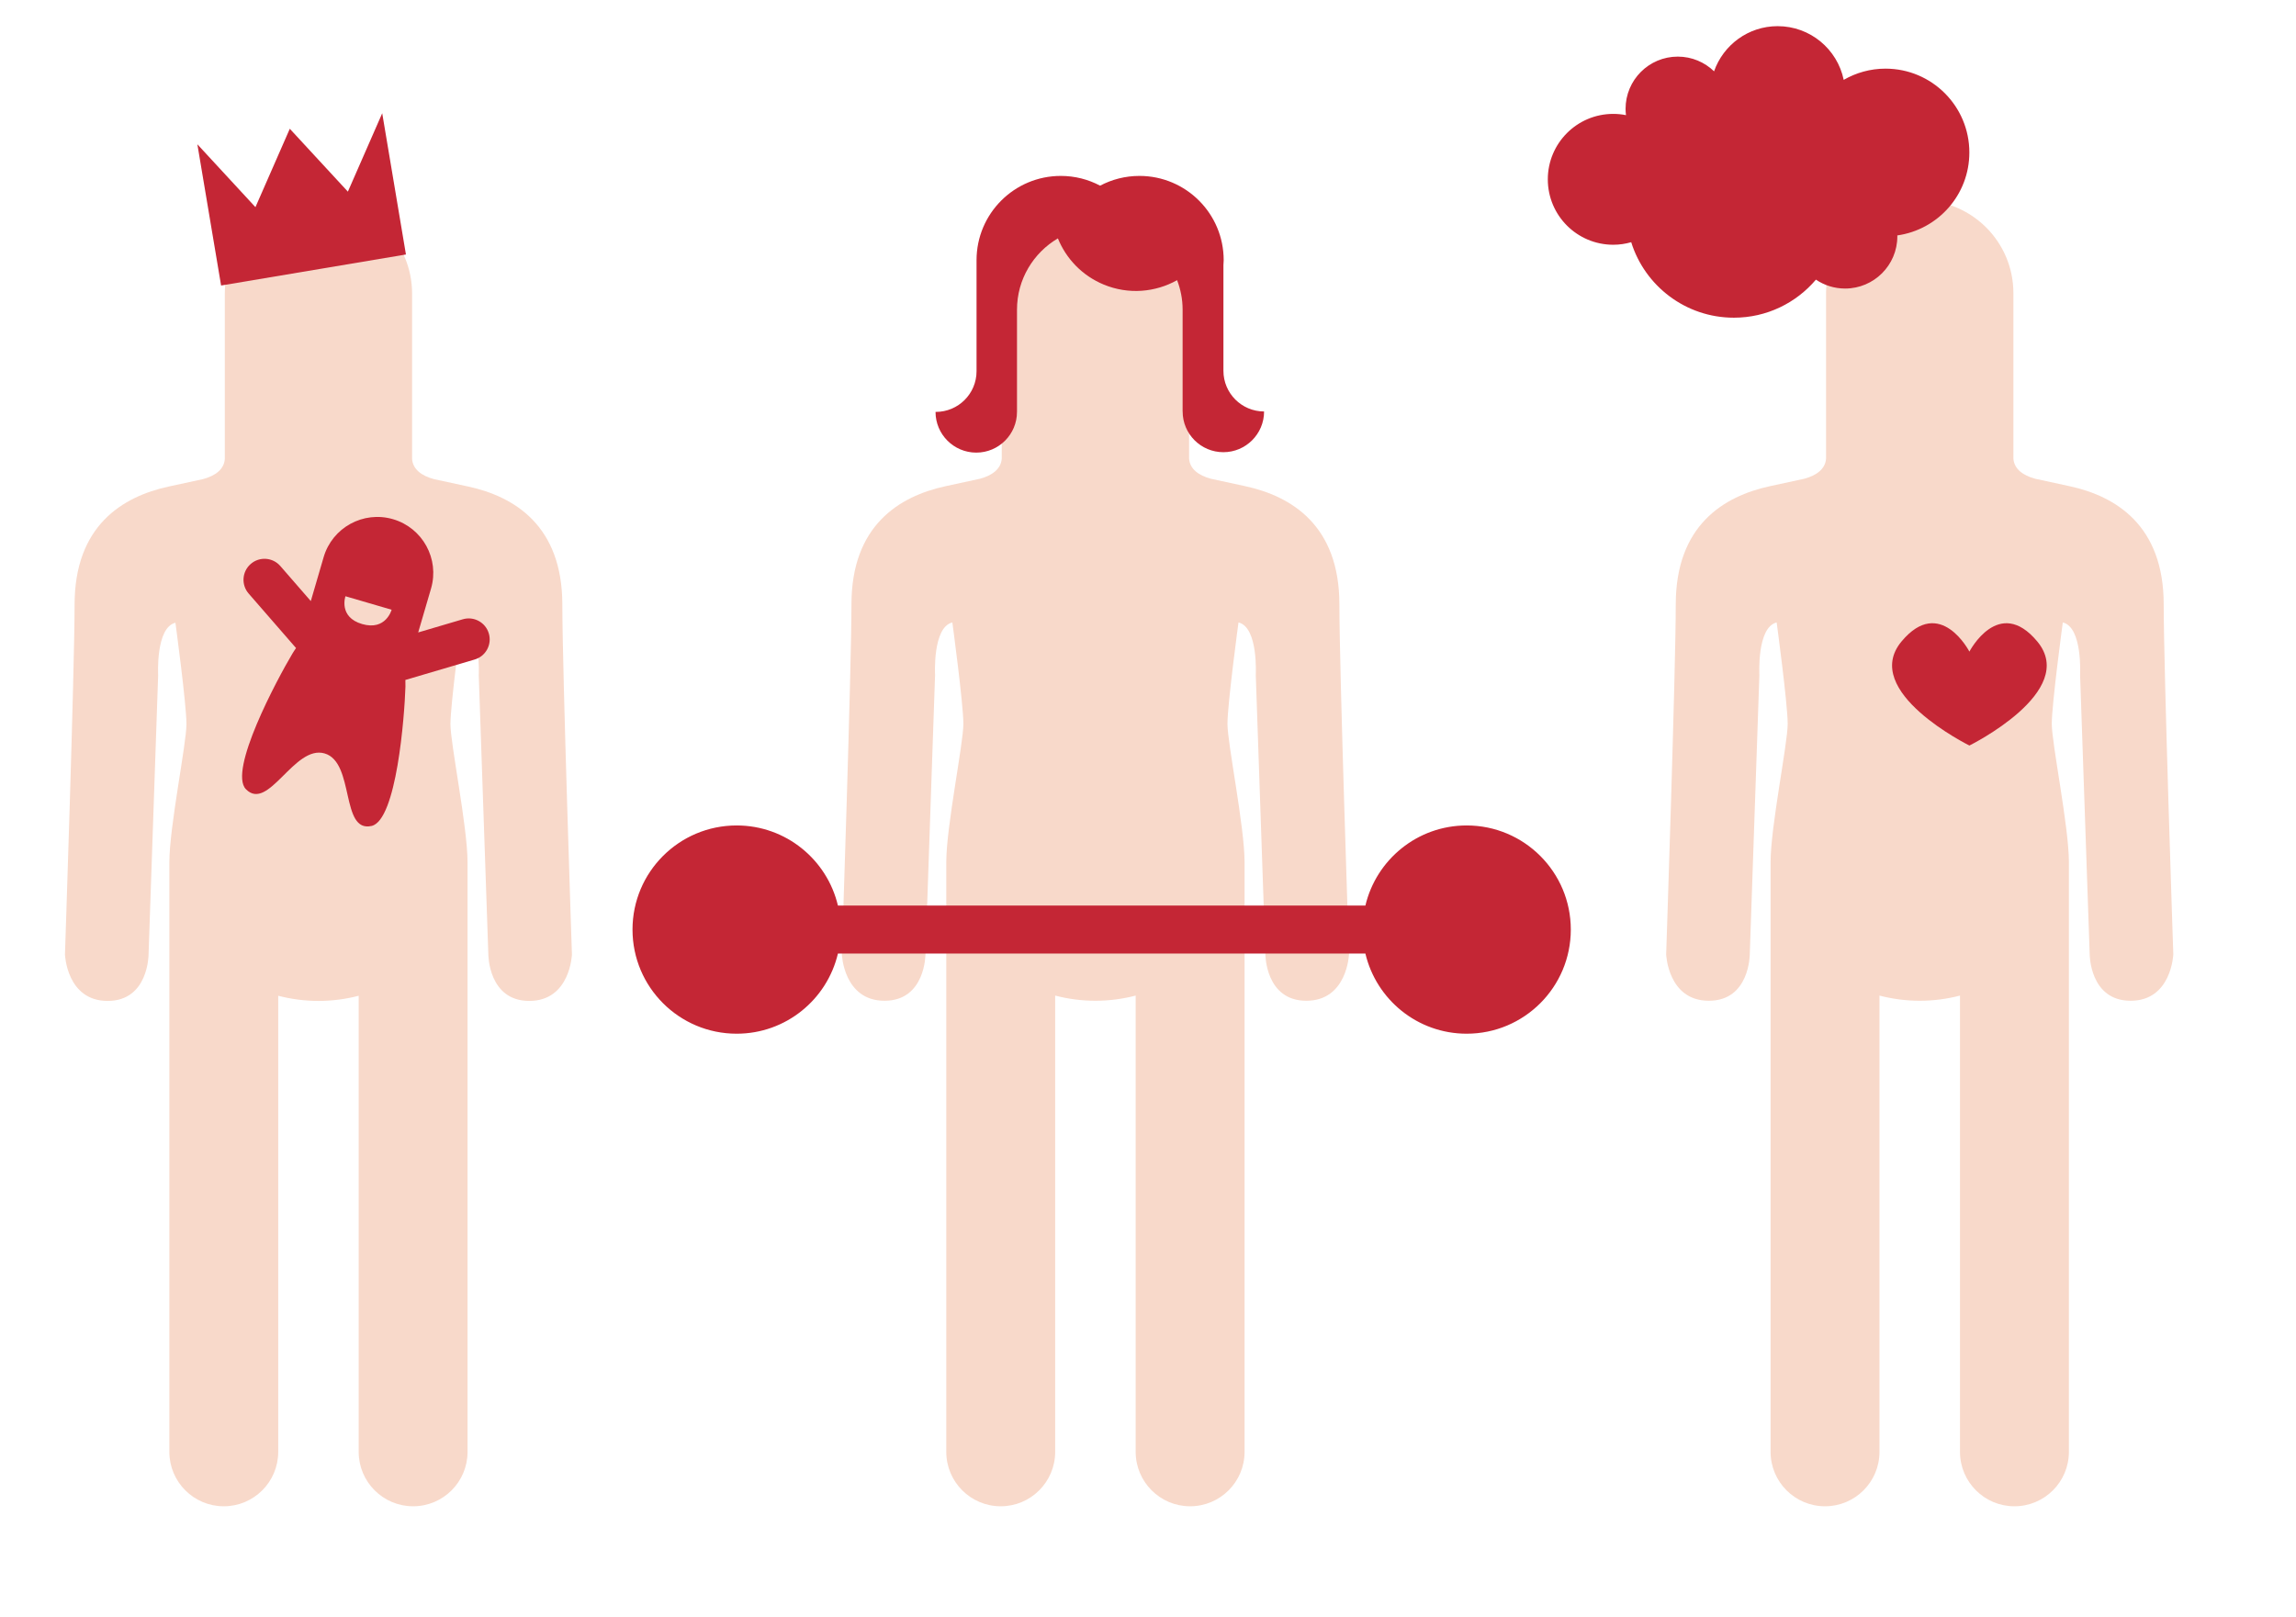
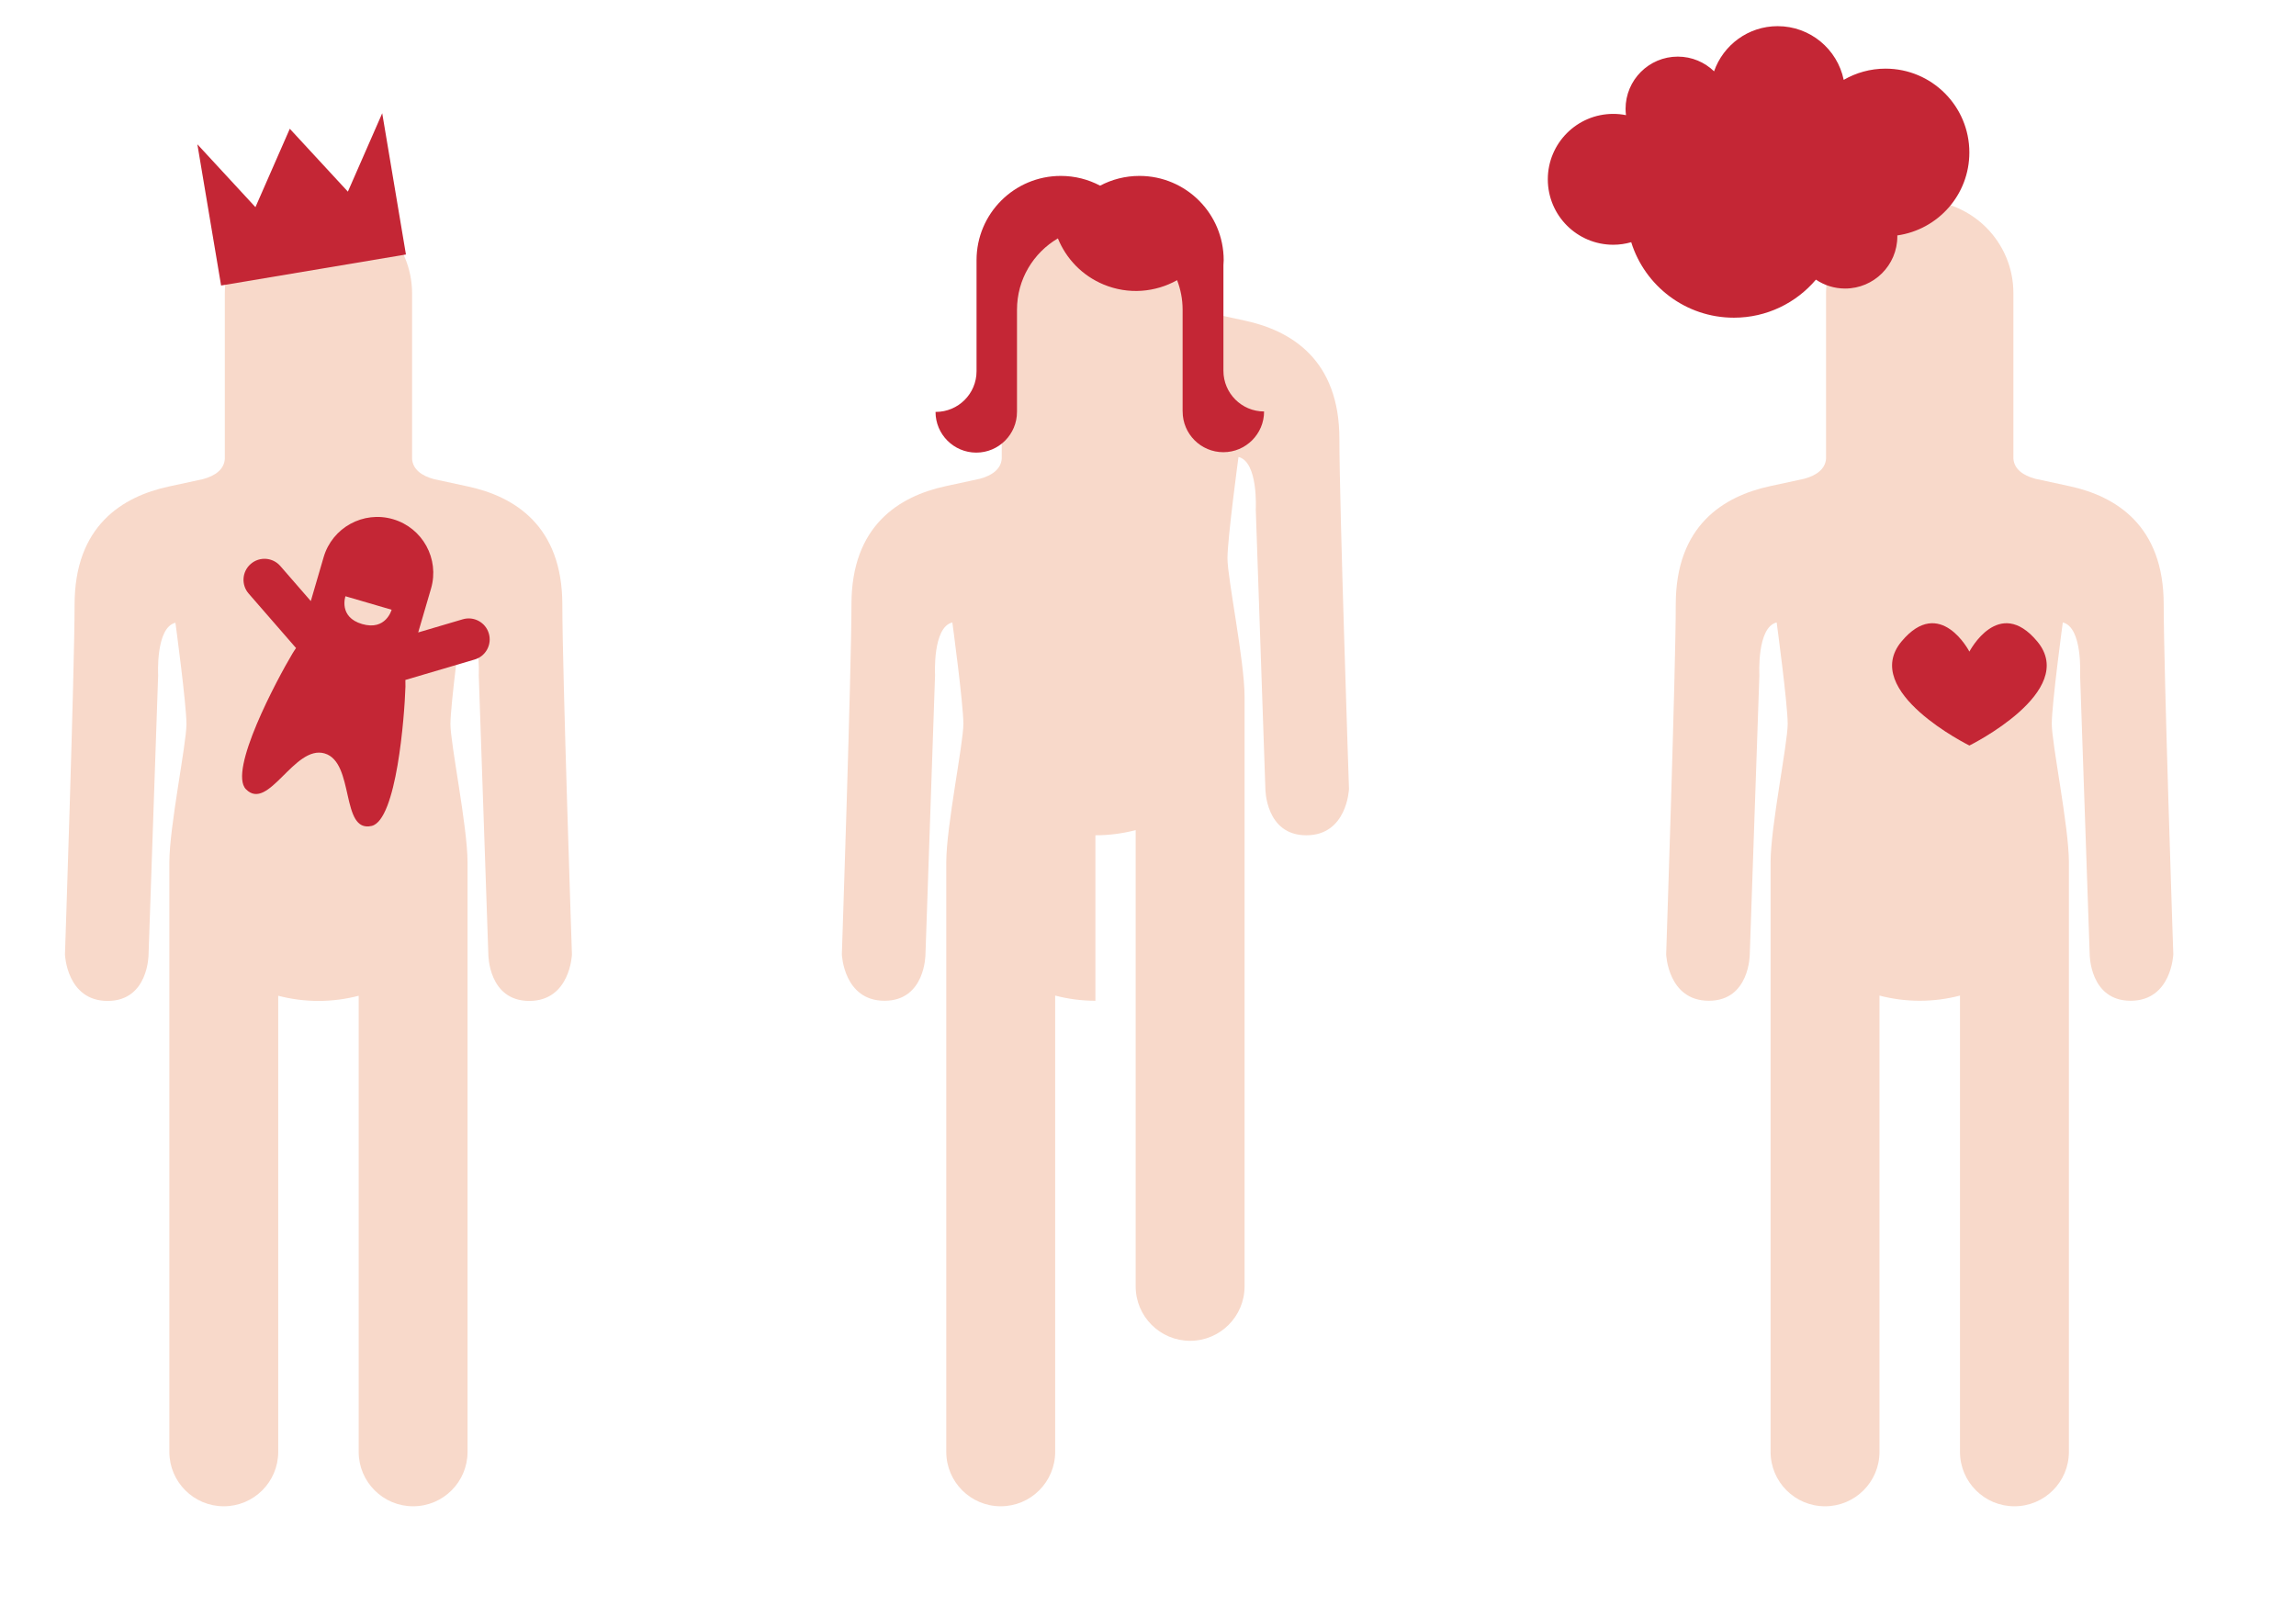
<svg xmlns="http://www.w3.org/2000/svg" width="100%" height="100%" viewBox="0 0 142 100" version="1.1" xml:space="preserve" style="fill-rule:evenodd;clip-rule:evenodd;stroke-linejoin:round;stroke-miterlimit:1.414;">
  <g>
    <path d="M118.73,61.905c-0.863,0 -1.698,-0.113 -2.49,-0.32l0,28.223c0,1.86 -1.508,3.368 -3.367,3.368c-1.86,0 -3.368,-1.508 -3.368,-3.368c0,0 0,-34.276 0,-36.476c0,-2.199 1.058,-7.329 1.058,-8.558c0,-1.229 -0.682,-6.271 -0.682,-6.271c-1.233,0.298 -1.069,3.246 -1.069,3.246l-0.594,17.283c0,0 0.001,2.873 -2.532,2.873c-2.534,0 -2.639,-2.873 -2.639,-2.873c0,0 0.594,-17.623 0.594,-21.646c0,-4.885 2.962,-6.692 5.825,-7.312c0.562,-0.121 1.33,-0.288 2.122,-0.459c0.763,-0.206 1.302,-0.607 1.348,-1.243l0,-10.236c0,-3.175 2.572,-5.747 5.746,-5.747l0.095,0c3.174,0 5.746,2.572 5.746,5.747l0,10.236c0.047,0.636 0.585,1.037 1.348,1.243c0.792,0.171 1.56,0.338 2.122,0.459c2.863,0.62 5.825,2.427 5.825,7.312c0,4.023 0.594,21.646 0.594,21.646c0,0 -0.105,2.873 -2.639,2.873c-2.533,0 -2.532,-2.873 -2.532,-2.873l-0.594,-17.283c0,0 0.164,-2.948 -1.069,-3.246c0,0 -0.682,5.042 -0.682,6.271c0,1.229 1.059,6.359 1.059,8.558c0,2.2 0,36.476 0,36.476c0,1.86 -1.509,3.368 -3.369,3.368c-1.859,0 -3.367,-1.508 -3.367,-3.368l0,-28.223c-0.792,0.207 -1.627,0.32 -2.489,0.32Z" style="fill:#f8d9ca;fill-rule:nonzero;" />
-     <path d="M67.748,61.905c-0.862,0 -1.697,-0.113 -2.489,-0.32l0,28.223c0,1.86 -1.508,3.368 -3.367,3.368c-1.86,0 -3.368,-1.508 -3.368,-3.368c0,0 0,-34.276 0,-36.476c0,-2.199 1.058,-7.329 1.058,-8.558c0,-1.229 -0.682,-6.271 -0.682,-6.271c-1.234,0.298 -1.069,3.246 -1.069,3.246l-0.594,17.283c0,0 0.001,2.873 -2.532,2.873c-2.534,0 -2.639,-2.873 -2.639,-2.873c0,0 0.594,-17.623 0.594,-21.646c0,-4.885 2.962,-6.692 5.825,-7.312c0.562,-0.121 1.33,-0.288 2.122,-0.459c0.763,-0.206 1.301,-0.607 1.348,-1.243l0,-10.236c0,-3.175 2.572,-5.747 5.746,-5.747l0.095,0c3.174,0 5.746,2.572 5.746,5.747l0,10.236c0.046,0.636 0.585,1.037 1.348,1.243c0.792,0.171 1.56,0.338 2.122,0.459c2.863,0.62 5.825,2.427 5.825,7.312c0,4.023 0.594,21.646 0.594,21.646c0,0 -0.105,2.873 -2.639,2.873c-2.533,0 -2.532,-2.873 -2.532,-2.873l-0.594,-17.283c0,0 0.164,-2.948 -1.069,-3.246c0,0 -0.682,5.042 -0.682,6.271c0,1.229 1.058,6.359 1.058,8.558c0,2.2 0,36.476 0,36.476c0,1.86 -1.508,3.368 -3.368,3.368c-1.859,0 -3.367,-1.508 -3.367,-3.368l0,-28.223c-0.792,0.207 -1.627,0.32 -2.489,0.32l-0.001,0Z" style="fill:#f8d9ca;fill-rule:nonzero;" />
-     <path d="M90.708,51.061c-3.046,0 -5.592,2.117 -6.263,4.957l-32.622,0c-0.67,-2.84 -3.216,-4.957 -6.263,-4.957c-3.557,0 -6.441,2.883 -6.441,6.441c0,3.558 2.884,6.441 6.441,6.441c3.047,0 5.593,-2.117 6.263,-4.958l32.622,0c0.671,2.841 3.217,4.958 6.263,4.958c3.557,0 6.441,-2.883 6.441,-6.441c0,-3.558 -2.884,-6.441 -6.441,-6.441Z" style="fill:#c42635;fill-rule:nonzero;" />
+     <path d="M67.748,61.905c-0.862,0 -1.697,-0.113 -2.489,-0.32l0,28.223c0,1.86 -1.508,3.368 -3.367,3.368c-1.86,0 -3.368,-1.508 -3.368,-3.368c0,0 0,-34.276 0,-36.476c0,-2.199 1.058,-7.329 1.058,-8.558c0,-1.229 -0.682,-6.271 -0.682,-6.271c-1.234,0.298 -1.069,3.246 -1.069,3.246l-0.594,17.283c0,0 0.001,2.873 -2.532,2.873c-2.534,0 -2.639,-2.873 -2.639,-2.873c0,0 0.594,-17.623 0.594,-21.646c0,-4.885 2.962,-6.692 5.825,-7.312c0.562,-0.121 1.33,-0.288 2.122,-0.459c0.763,-0.206 1.301,-0.607 1.348,-1.243l0,-10.236c0,-3.175 2.572,-5.747 5.746,-5.747l0.095,0c3.174,0 5.746,2.572 5.746,5.747c0.046,0.636 0.585,1.037 1.348,1.243c0.792,0.171 1.56,0.338 2.122,0.459c2.863,0.62 5.825,2.427 5.825,7.312c0,4.023 0.594,21.646 0.594,21.646c0,0 -0.105,2.873 -2.639,2.873c-2.533,0 -2.532,-2.873 -2.532,-2.873l-0.594,-17.283c0,0 0.164,-2.948 -1.069,-3.246c0,0 -0.682,5.042 -0.682,6.271c0,1.229 1.058,6.359 1.058,8.558c0,2.2 0,36.476 0,36.476c0,1.86 -1.508,3.368 -3.368,3.368c-1.859,0 -3.367,-1.508 -3.367,-3.368l0,-28.223c-0.792,0.207 -1.627,0.32 -2.489,0.32l-0.001,0Z" style="fill:#f8d9ca;fill-rule:nonzero;" />
    <path d="M75.665,22.936l0,-6.535c0.006,-0.102 0.016,-0.203 0.016,-0.307c0,-2.879 -2.332,-5.212 -5.211,-5.212c-0.879,0 -1.705,0.219 -2.432,0.603c-0.727,-0.384 -1.552,-0.603 -2.431,-0.603c-2.877,0 -5.211,2.333 -5.211,5.212l0,6.868c0,1.391 -1.127,2.518 -2.519,2.518c-0.005,0 -0.011,-0.001 -0.017,-0.001l0,0.002c0,1.389 1.129,2.517 2.519,2.517c1.39,0 2.518,-1.128 2.518,-2.517c0,-0.009 0,-0.018 0,-0.027l0.001,0l0,-6.297c0,-1.881 1.018,-3.521 2.529,-4.411c0.507,1.248 1.492,2.301 2.835,2.857c1.533,0.634 3.194,0.481 4.538,-0.272c0.217,0.568 0.341,1.182 0.341,1.826l0,6.297l0.002,0c0,1.39 1.126,2.518 2.518,2.518c1.39,0 2.518,-1.128 2.518,-2.518c-1.39,-0.003 -2.514,-1.13 -2.514,-2.518Z" style="fill:#c42635;fill-rule:nonzero;" />
    <path d="M125.998,39.679c-2.384,-2.862 -4.197,0.628 -4.197,0.628c0,0 -1.811,-3.49 -4.197,-0.628c-2.579,3.094 4.197,6.438 4.197,6.438c0,0 6.775,-3.344 4.197,-6.438Z" style="fill:#c42635;fill-rule:nonzero;" />
    <path d="M121.798,9.433c0,-2.865 -2.322,-5.187 -5.187,-5.187c-0.942,0 -1.822,0.255 -2.584,0.694c-0.392,-1.897 -2.072,-3.322 -4.085,-3.322c-1.82,0 -3.364,1.167 -3.933,2.793c-0.581,-0.562 -1.371,-0.909 -2.244,-0.909c-1.783,0 -3.229,1.446 -3.229,3.23c0,0.132 0.01,0.262 0.026,0.391c-0.254,-0.051 -0.517,-0.078 -0.786,-0.078c-2.237,0 -4.049,1.812 -4.049,4.048c0,2.236 1.812,4.047 4.049,4.047c0.384,0 0.756,-0.057 1.109,-0.158c0.844,2.706 3.368,4.67 6.351,4.67c2.034,0 3.852,-0.915 5.073,-2.354c0.515,0.348 1.137,0.551 1.805,0.551c1.784,0 3.23,-1.445 3.23,-3.229c0,-0.019 -0.003,-0.038 -0.003,-0.057c2.519,-0.356 4.457,-2.513 4.457,-5.13Z" style="fill:#c42635;fill-rule:nonzero;" />
    <path d="M19.695,61.915c-0.862,0 -1.696,-0.113 -2.488,-0.319l0,28.213c0,1.859 -1.508,3.367 -3.366,3.367c-1.859,0 -3.367,-1.508 -3.367,-3.367c0,0 0,-34.264 0,-36.463c0,-2.199 1.058,-7.327 1.058,-8.556c0,-1.228 -0.682,-6.269 -0.682,-6.269c-1.233,0.299 -1.069,3.245 -1.069,3.245l-0.593,17.278c0,0 0.001,2.871 -2.531,2.871c-2.533,0 -2.639,-2.871 -2.639,-2.871c0,0 0.595,-17.617 0.595,-21.639c0,-4.883 2.96,-6.689 5.823,-7.309c0.561,-0.121 1.329,-0.288 2.121,-0.459c0.762,-0.205 1.301,-0.607 1.347,-1.244l0,-10.232c0,-3.173 2.571,-5.744 5.744,-5.744l0.095,0c3.173,0 5.744,2.571 5.744,5.744l0,10.232c0.047,0.637 0.585,1.039 1.347,1.244c0.792,0.171 1.56,0.338 2.122,0.459c2.862,0.62 5.823,2.426 5.823,7.309c0,4.022 0.594,21.639 0.594,21.639c0,0 -0.105,2.871 -2.638,2.871c-2.532,0 -2.532,-2.871 -2.532,-2.871l-0.593,-17.278c0,0 0.164,-2.946 -1.069,-3.245c0,0 -0.682,5.041 -0.682,6.269c0,1.229 1.058,6.357 1.058,8.556c0,2.199 0,36.463 0,36.463c0,1.859 -1.507,3.367 -3.367,3.367c-1.858,0 -3.366,-1.508 -3.366,-3.367l0,-28.213c-0.792,0.206 -1.626,0.319 -2.488,0.319l-0.001,0Z" style="fill:#f8d9ca;fill-rule:nonzero;" />
    <path d="M30.232,39.185c-0.202,-0.687 -0.924,-1.08 -1.611,-0.877l-2.757,0.814l0.794,-2.715c0.535,-1.834 -0.518,-3.755 -2.353,-4.291c-1.834,-0.535 -3.755,0.518 -4.29,2.352l-0.793,2.714l-1.885,-2.169c-0.471,-0.541 -1.29,-0.598 -1.831,-0.127c-0.541,0.47 -0.598,1.29 -0.128,1.83l2.931,3.371c-0.08,0.116 -0.158,0.233 -0.229,0.353c-0.938,1.573 -3.978,7.253 -2.868,8.382c1.392,1.417 2.985,-2.764 4.863,-2.216c1.878,0.548 0.972,4.93 2.908,4.485c1.543,-0.355 2.035,-6.778 2.092,-8.609c0.004,-0.14 0.002,-0.281 -0.004,-0.421l4.284,-1.264c0.687,-0.202 1.081,-0.924 0.877,-1.612Zm-7.838,-0.583c-1.476,-0.432 -1.029,-1.719 -1.029,-1.719l2.855,0.834c0,0 -0.349,1.316 -1.826,0.885Z" style="fill:#c42635;fill-rule:nonzero;" />
    <path d="M25.106,15.742l-1.467,-8.737l-2.124,4.849l-3.592,-3.889l-2.125,4.849l-3.592,-3.889l1.468,8.736l11.432,-1.919Z" style="fill:#c42635;fill-rule:nonzero;" />
  </g>
</svg>